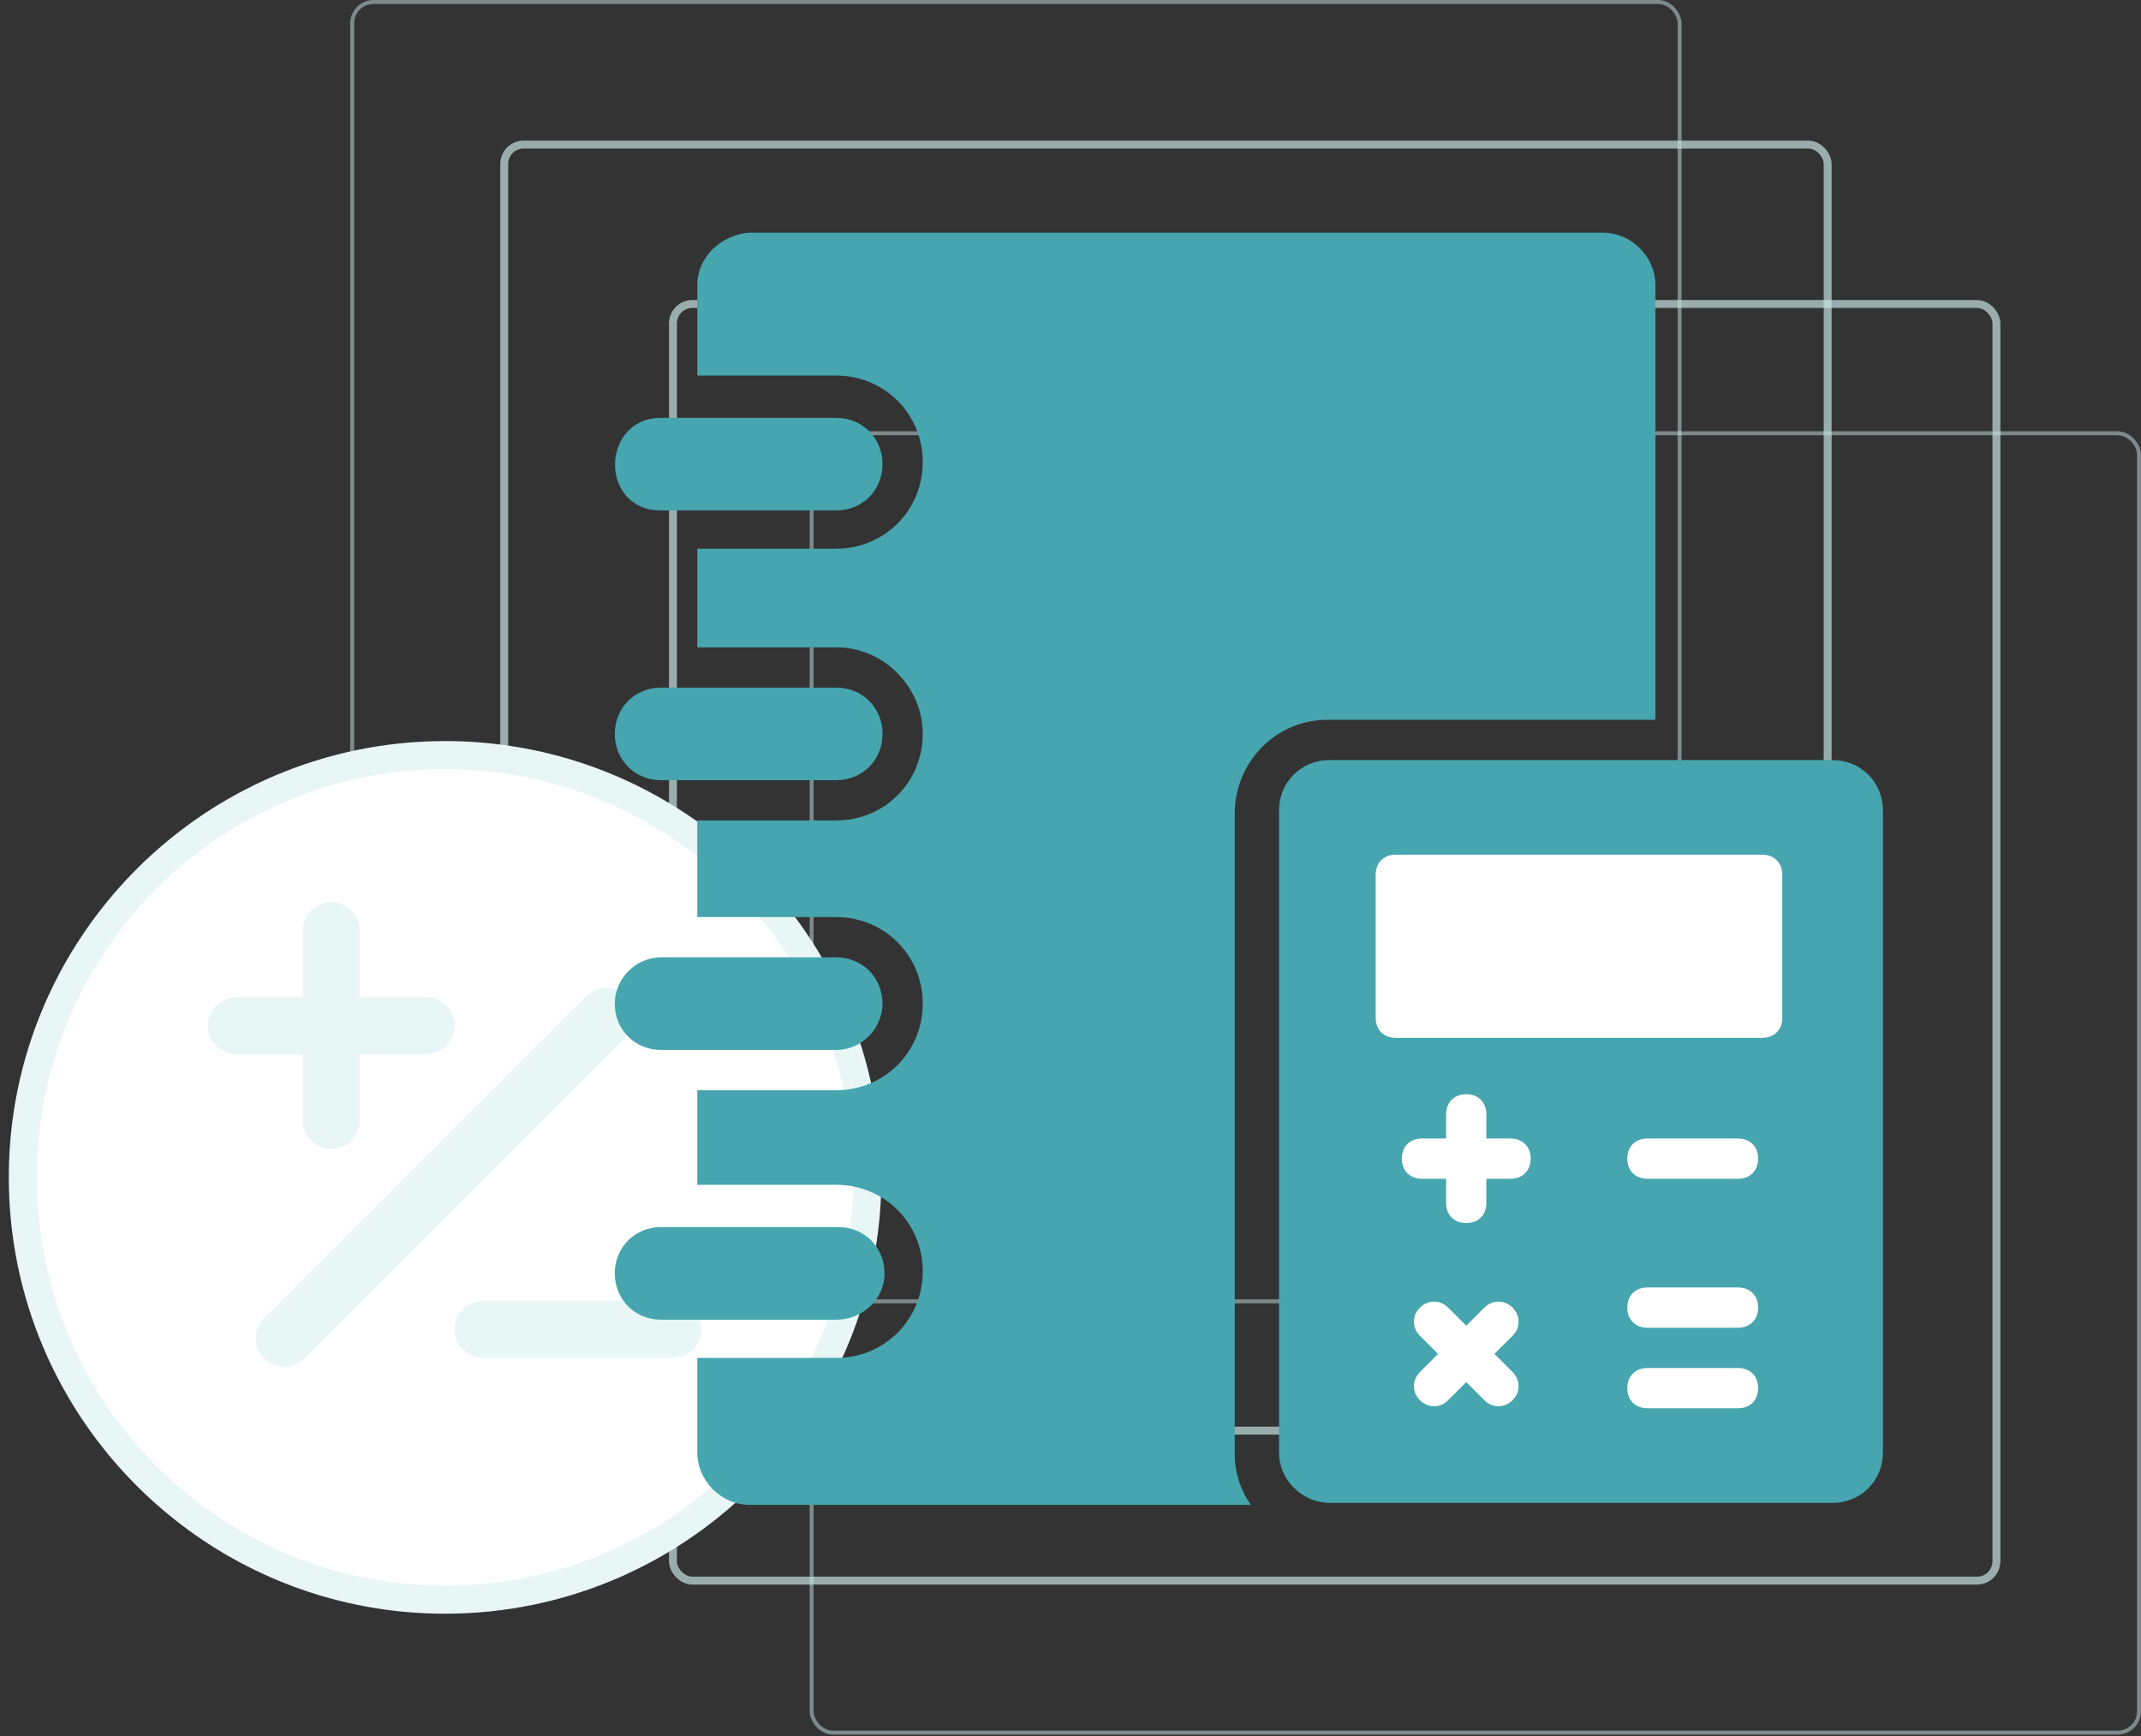
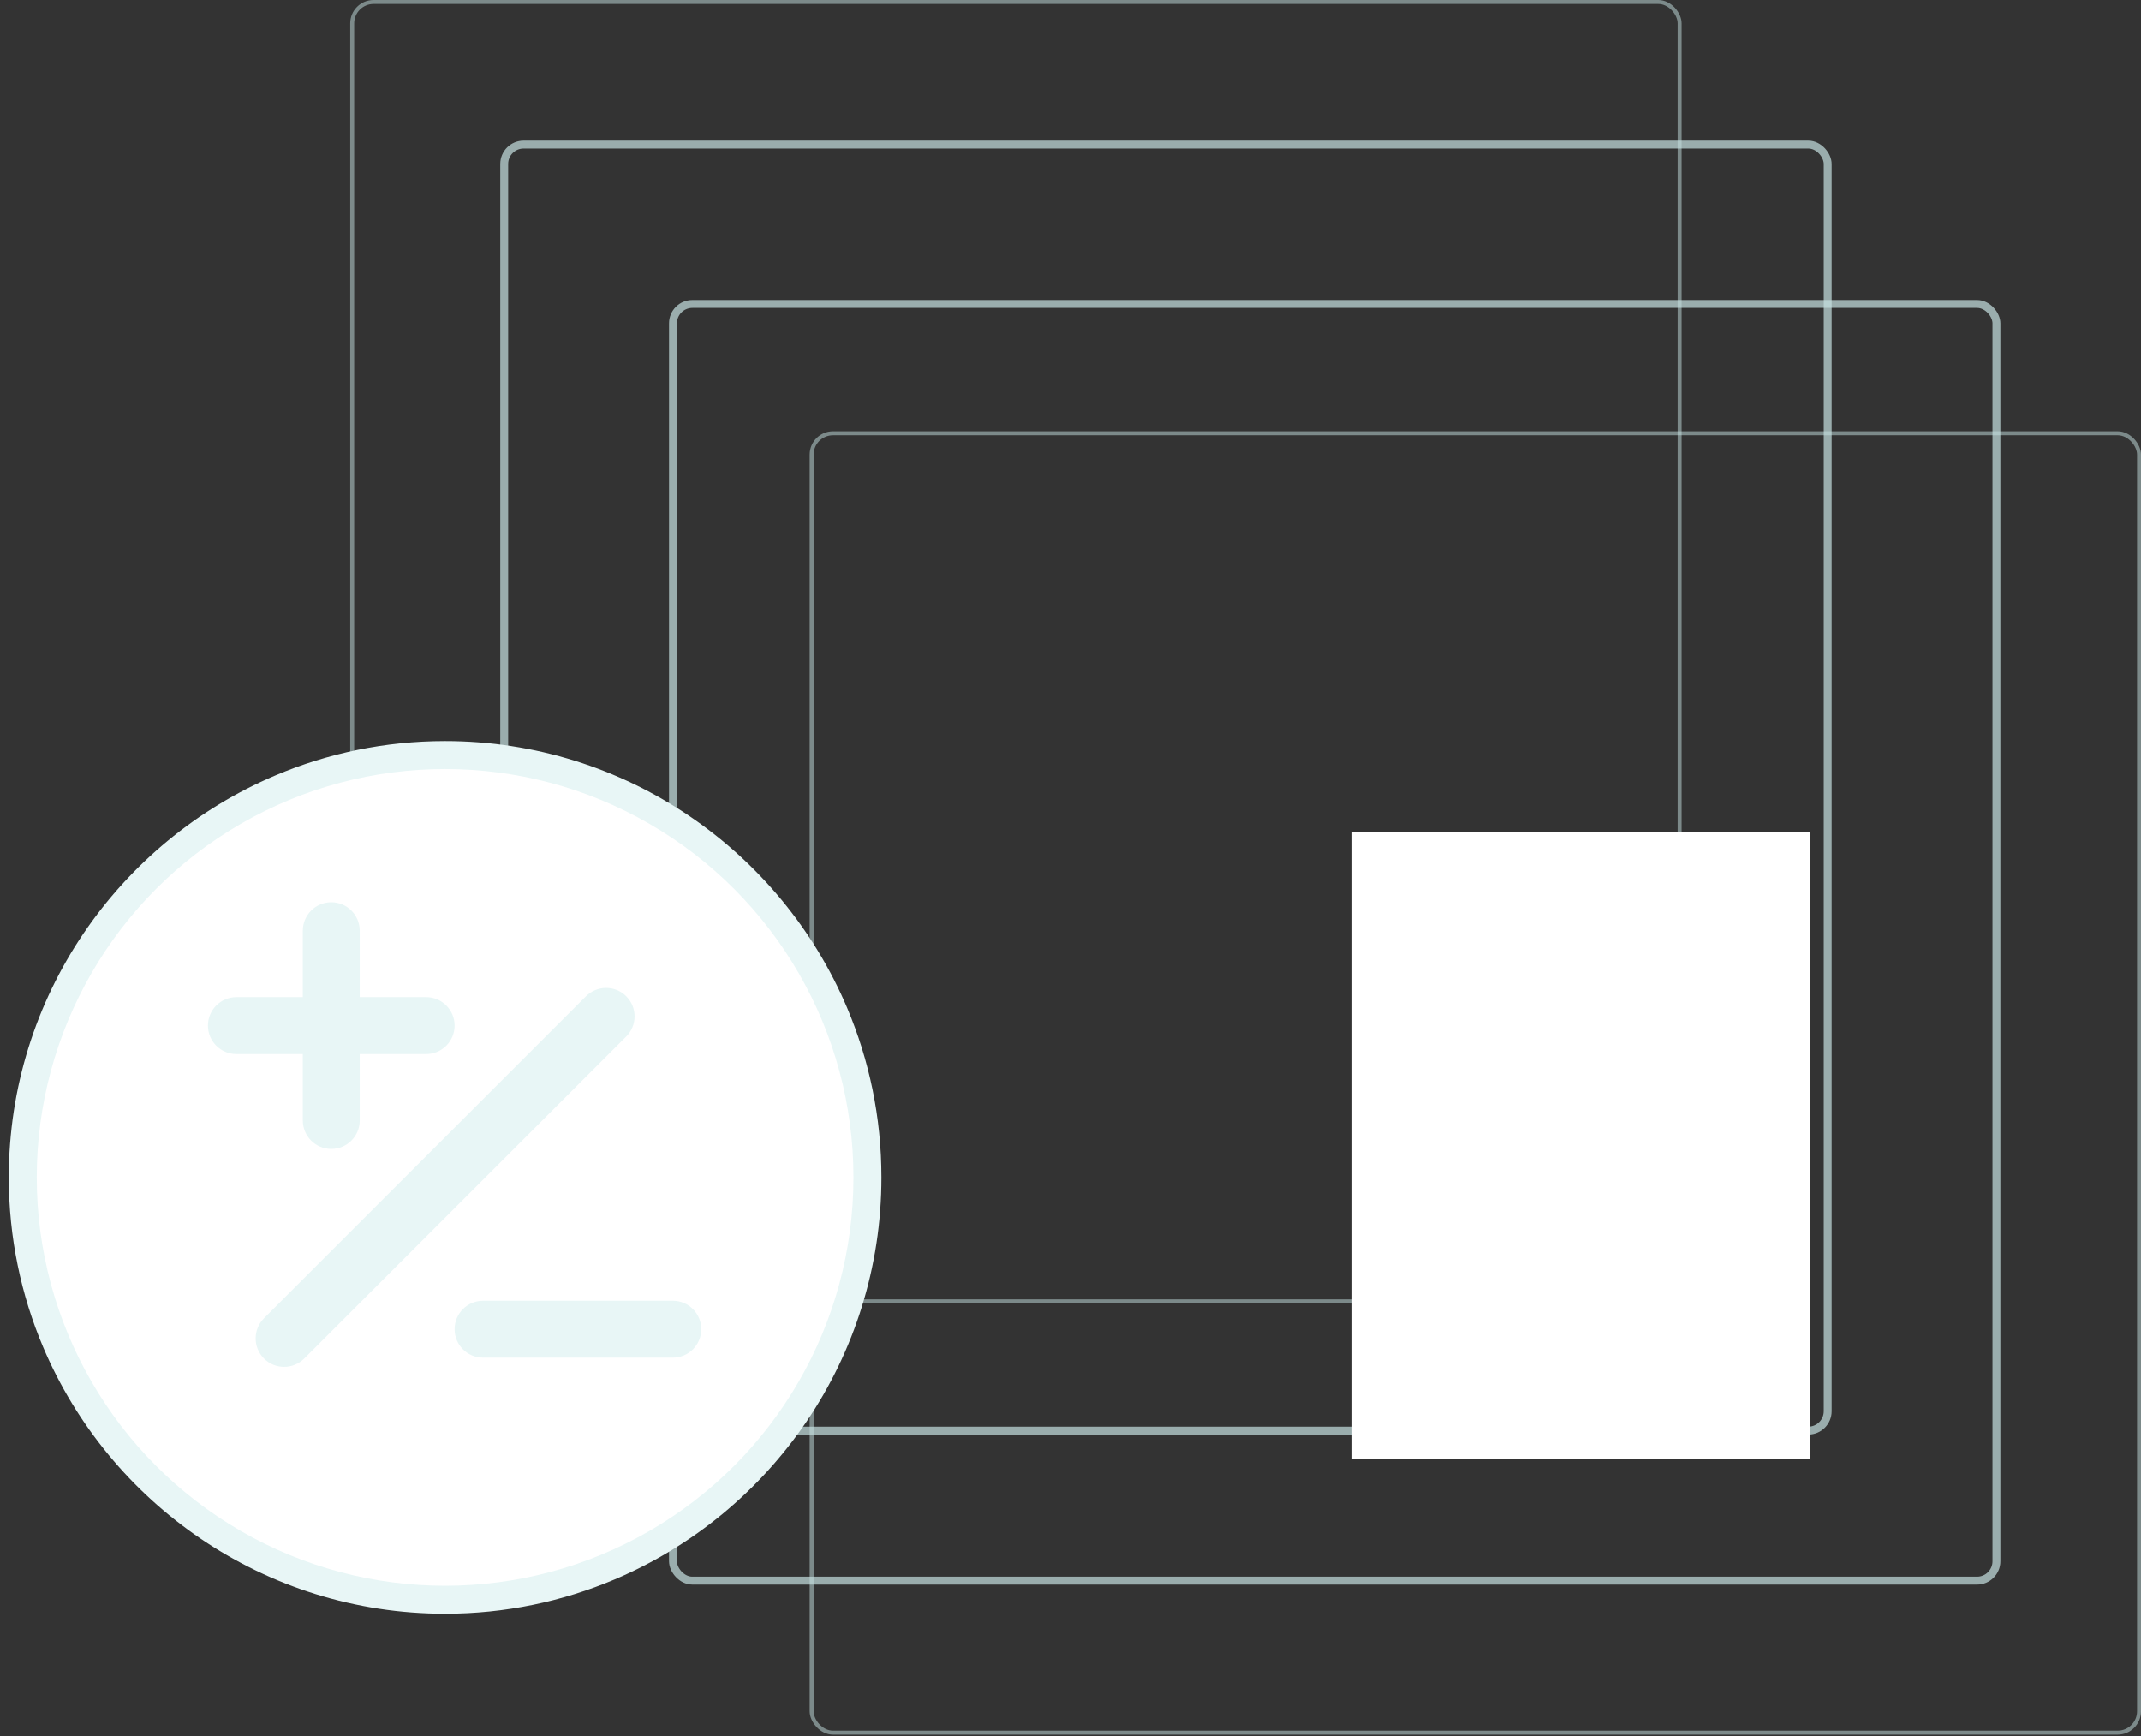
<svg xmlns="http://www.w3.org/2000/svg" width="238" height="193" viewBox="0 0 238 193" fill="none">
  <rect x="0" y="0" width="238" height="193" fill="#333333" stroke="none" />
  <rect opacity="0.5" x="90.222" y="48.163" width="147.559" height="144.433" rx="2.375" stroke="#C6E2E2" stroke-width="0.44" />
  <rect opacity="0.7" x="74.809" y="33.791" width="147.12" height="141.908" rx="2.155" stroke="#C6E2E2" stroke-width="0.879" />
  <rect opacity="0.7" x="56.049" y="16.073" width="147.12" height="142.951" rx="2.155" stroke="#C6E2E2" stroke-width="0.879" />
  <rect opacity="0.5" x="39.151" y="0.22" width="147.559" height="144.433" rx="2.375" stroke="#C6E2E2" stroke-width="0.44" />
-   <path d="M94.159 112.012C90.47 103.307 84.319 95.906 76.58 90.672C68.843 85.439 59.498 82.374 49.477 82.376C42.798 82.375 36.415 83.736 30.613 86.195C21.908 89.884 14.507 96.034 9.273 103.773C4.04 111.51 0.975 120.855 0.977 130.877C0.976 137.556 2.337 143.939 4.796 149.741C8.485 158.446 14.636 165.848 22.375 171.081C30.112 176.315 39.456 179.379 49.477 179.377C56.156 179.378 62.54 178.017 68.342 175.558C77.046 171.869 84.448 165.719 89.682 157.98C94.915 150.243 97.98 140.898 97.978 130.877C97.979 124.197 96.618 117.814 94.159 112.012ZM88.205 147.218C85.012 154.755 79.671 161.186 72.958 165.724C66.243 170.262 58.177 172.909 49.478 172.91C43.677 172.91 38.162 171.732 33.136 169.604C25.599 166.411 19.169 161.07 14.631 154.357C10.092 147.642 7.445 139.576 7.443 130.877C7.444 125.075 8.621 119.56 10.75 114.535C13.943 106.998 19.284 100.567 25.997 96.029C32.712 91.491 40.778 88.844 49.477 88.842C55.278 88.843 60.793 90.02 65.819 92.149C73.356 95.342 79.786 100.683 84.324 107.396C88.862 114.111 91.51 122.177 91.511 130.877C91.511 136.678 90.333 142.193 88.205 147.218Z" fill="#E8F6F6" />
+   <path d="M94.159 112.012C90.47 103.307 84.319 95.906 76.58 90.672C68.843 85.439 59.498 82.374 49.477 82.376C42.798 82.375 36.415 83.736 30.613 86.195C21.908 89.884 14.507 96.034 9.273 103.773C4.04 111.51 0.975 120.855 0.977 130.877C0.976 137.556 2.337 143.939 4.796 149.741C8.485 158.446 14.636 165.848 22.375 171.081C30.112 176.315 39.456 179.379 49.477 179.377C56.156 179.378 62.54 178.017 68.342 175.558C77.046 171.869 84.448 165.719 89.682 157.98C94.915 150.243 97.98 140.898 97.978 130.877C97.979 124.197 96.618 117.814 94.159 112.012M88.205 147.218C85.012 154.755 79.671 161.186 72.958 165.724C66.243 170.262 58.177 172.909 49.478 172.91C43.677 172.91 38.162 171.732 33.136 169.604C25.599 166.411 19.169 161.07 14.631 154.357C10.092 147.642 7.445 139.576 7.443 130.877C7.444 125.075 8.621 119.56 10.75 114.535C13.943 106.998 19.284 100.567 25.997 96.029C32.712 91.491 40.778 88.844 49.477 88.842C55.278 88.843 60.793 90.02 65.819 92.149C73.356 95.342 79.786 100.683 84.324 107.396C88.862 114.111 91.51 122.177 91.511 130.877C91.511 136.678 90.333 142.193 88.205 147.218Z" fill="#E8F6F6" />
  <circle cx="49.478" cy="130.877" r="45.392" fill="white" />
  <path d="M69.614 110.743C68.378 109.507 66.375 109.507 65.14 110.743L29.346 146.537C28.11 147.772 28.11 149.775 29.346 151.011C30.581 152.246 32.584 152.246 33.82 151.011L69.614 115.217C70.85 113.981 70.85 111.978 69.614 110.743ZM47.371 110.839H39.989V103.457C39.989 101.71 38.572 100.293 36.825 100.293C35.078 100.293 33.661 101.71 33.661 103.457V110.839H26.279C24.532 110.839 23.115 112.256 23.115 114.003C23.115 115.75 24.532 117.167 26.279 117.167H33.661V124.549C33.661 126.296 35.078 127.713 36.825 127.713C38.572 127.713 39.989 126.296 39.989 124.549V117.167H47.371C49.118 117.167 50.535 115.75 50.535 114.003C50.535 112.256 49.118 110.839 47.371 110.839ZM74.79 144.586H53.698C51.951 144.586 50.535 146.003 50.535 147.75C50.535 149.497 51.951 150.914 53.698 150.914H74.79C76.537 150.914 77.954 149.497 77.954 147.75C77.954 146.003 76.537 144.586 74.79 144.586Z" fill="#E8F6F6" />
  <rect x="150.312" y="92.468" width="50.87" height="69.741" fill="white" />
-   <path d="M203.718 84.487H147.776C144.643 84.487 142.182 86.948 142.182 90.081V161.463C142.182 164.596 144.867 167.057 147.776 167.057H203.718C206.851 167.057 209.312 164.596 209.312 161.463V90.081C209.312 86.948 206.851 84.487 203.718 84.487ZM168.139 152.512C169.034 153.407 169.034 154.75 168.139 155.645C167.244 156.54 165.901 156.54 165.006 155.645L162.992 153.631L160.978 155.645C160.083 156.54 158.74 156.54 157.845 155.645C156.95 154.75 156.95 153.407 157.845 152.512L159.859 150.498L157.845 148.485C156.95 147.589 156.95 146.247 157.845 145.352C158.74 144.457 160.083 144.457 160.978 145.352L162.992 147.366L165.006 145.352C165.901 144.457 167.244 144.457 168.139 145.352C169.034 146.247 169.034 147.589 168.139 148.485L166.125 150.498L168.139 152.512ZM167.915 131.031H165.23V133.716C165.23 135.058 164.335 135.954 162.992 135.954C161.649 135.954 160.754 135.058 160.754 133.716V131.031H158.069C156.727 131.031 155.832 130.136 155.832 128.793C155.832 127.45 156.727 126.555 158.069 126.555H160.754V123.87C160.754 122.527 161.649 121.632 162.992 121.632C164.335 121.632 165.23 122.527 165.23 123.87V126.555H167.915C169.258 126.555 170.153 127.45 170.153 128.793C170.153 130.136 169.258 131.031 167.915 131.031ZM193.201 156.54H183.131C181.789 156.54 180.894 155.645 180.894 154.303C180.894 152.96 181.789 152.065 183.131 152.065H193.201C194.543 152.065 195.438 152.96 195.438 154.303C195.438 155.645 194.543 156.54 193.201 156.54ZM193.201 147.589H183.131C181.789 147.589 180.894 146.694 180.894 145.352C180.894 144.009 181.789 143.114 183.131 143.114H193.201C194.543 143.114 195.438 144.009 195.438 145.352C195.438 146.694 194.543 147.589 193.201 147.589ZM193.201 131.031H183.131C181.789 131.031 180.894 130.136 180.894 128.793C180.894 127.45 181.789 126.555 183.131 126.555H193.201C194.543 126.555 195.438 127.45 195.438 128.793C195.438 130.136 194.543 131.031 193.201 131.031ZM198.124 113.129C198.124 114.472 197.229 115.367 195.886 115.367H155.16C153.818 115.367 152.923 114.472 152.923 113.129V97.242C152.923 95.899 153.818 95.004 155.16 95.004H195.886C197.229 95.004 198.124 95.899 198.124 97.242V113.129Z" fill="#46A5AF" />
-   <path d="M147.551 80.011H184.025V31.678C184.025 28.545 181.34 25.86 178.207 25.86H83.33C80.197 26.083 77.512 28.545 77.512 31.678V41.747H92.952C98.322 41.747 102.574 45.999 102.574 51.369C102.574 56.74 98.322 60.991 92.952 60.991H77.512V71.956H92.952C98.322 71.956 102.574 76.431 102.574 81.578C102.574 86.948 98.322 91.2 92.952 91.2H77.512V101.941H92.952C98.322 101.941 102.574 106.192 102.574 111.563C102.574 116.933 98.322 121.185 92.952 121.185H77.512V131.702H92.952C98.322 131.702 102.574 135.954 102.574 141.324C102.574 146.694 98.322 150.946 92.952 150.946H77.512V161.463C77.512 164.596 80.197 167.281 83.33 167.281H139.048C137.929 165.715 137.258 163.701 137.258 161.687V90.081C137.482 84.487 141.957 80.011 147.551 80.011Z" fill="#46A5AF" />
-   <path d="M73.489 56.74H92.956C95.865 56.74 98.103 54.502 98.103 51.593C98.103 48.684 95.865 46.447 92.956 46.447H73.489C66.775 46.447 66.552 56.74 73.489 56.74ZM73.489 86.725H92.956C95.865 86.725 98.103 84.487 98.103 81.578C98.103 78.669 95.865 76.431 92.956 76.431H73.489C70.579 76.431 68.342 78.669 68.342 81.578C68.342 84.487 70.579 86.725 73.489 86.725ZM73.489 116.71H92.956C95.865 116.71 98.103 114.248 98.103 111.563C98.103 108.654 95.865 106.416 92.956 106.416H73.489C70.579 106.416 68.342 108.878 68.342 111.563C68.342 114.472 70.579 116.71 73.489 116.71ZM98.327 141.548C98.327 138.639 96.089 136.401 93.18 136.401H73.489C70.579 136.401 68.342 138.639 68.342 141.548C68.342 144.457 70.579 146.695 73.489 146.695H92.956C95.865 146.695 98.327 144.457 98.327 141.548Z" fill="#46A5AF" />
</svg>